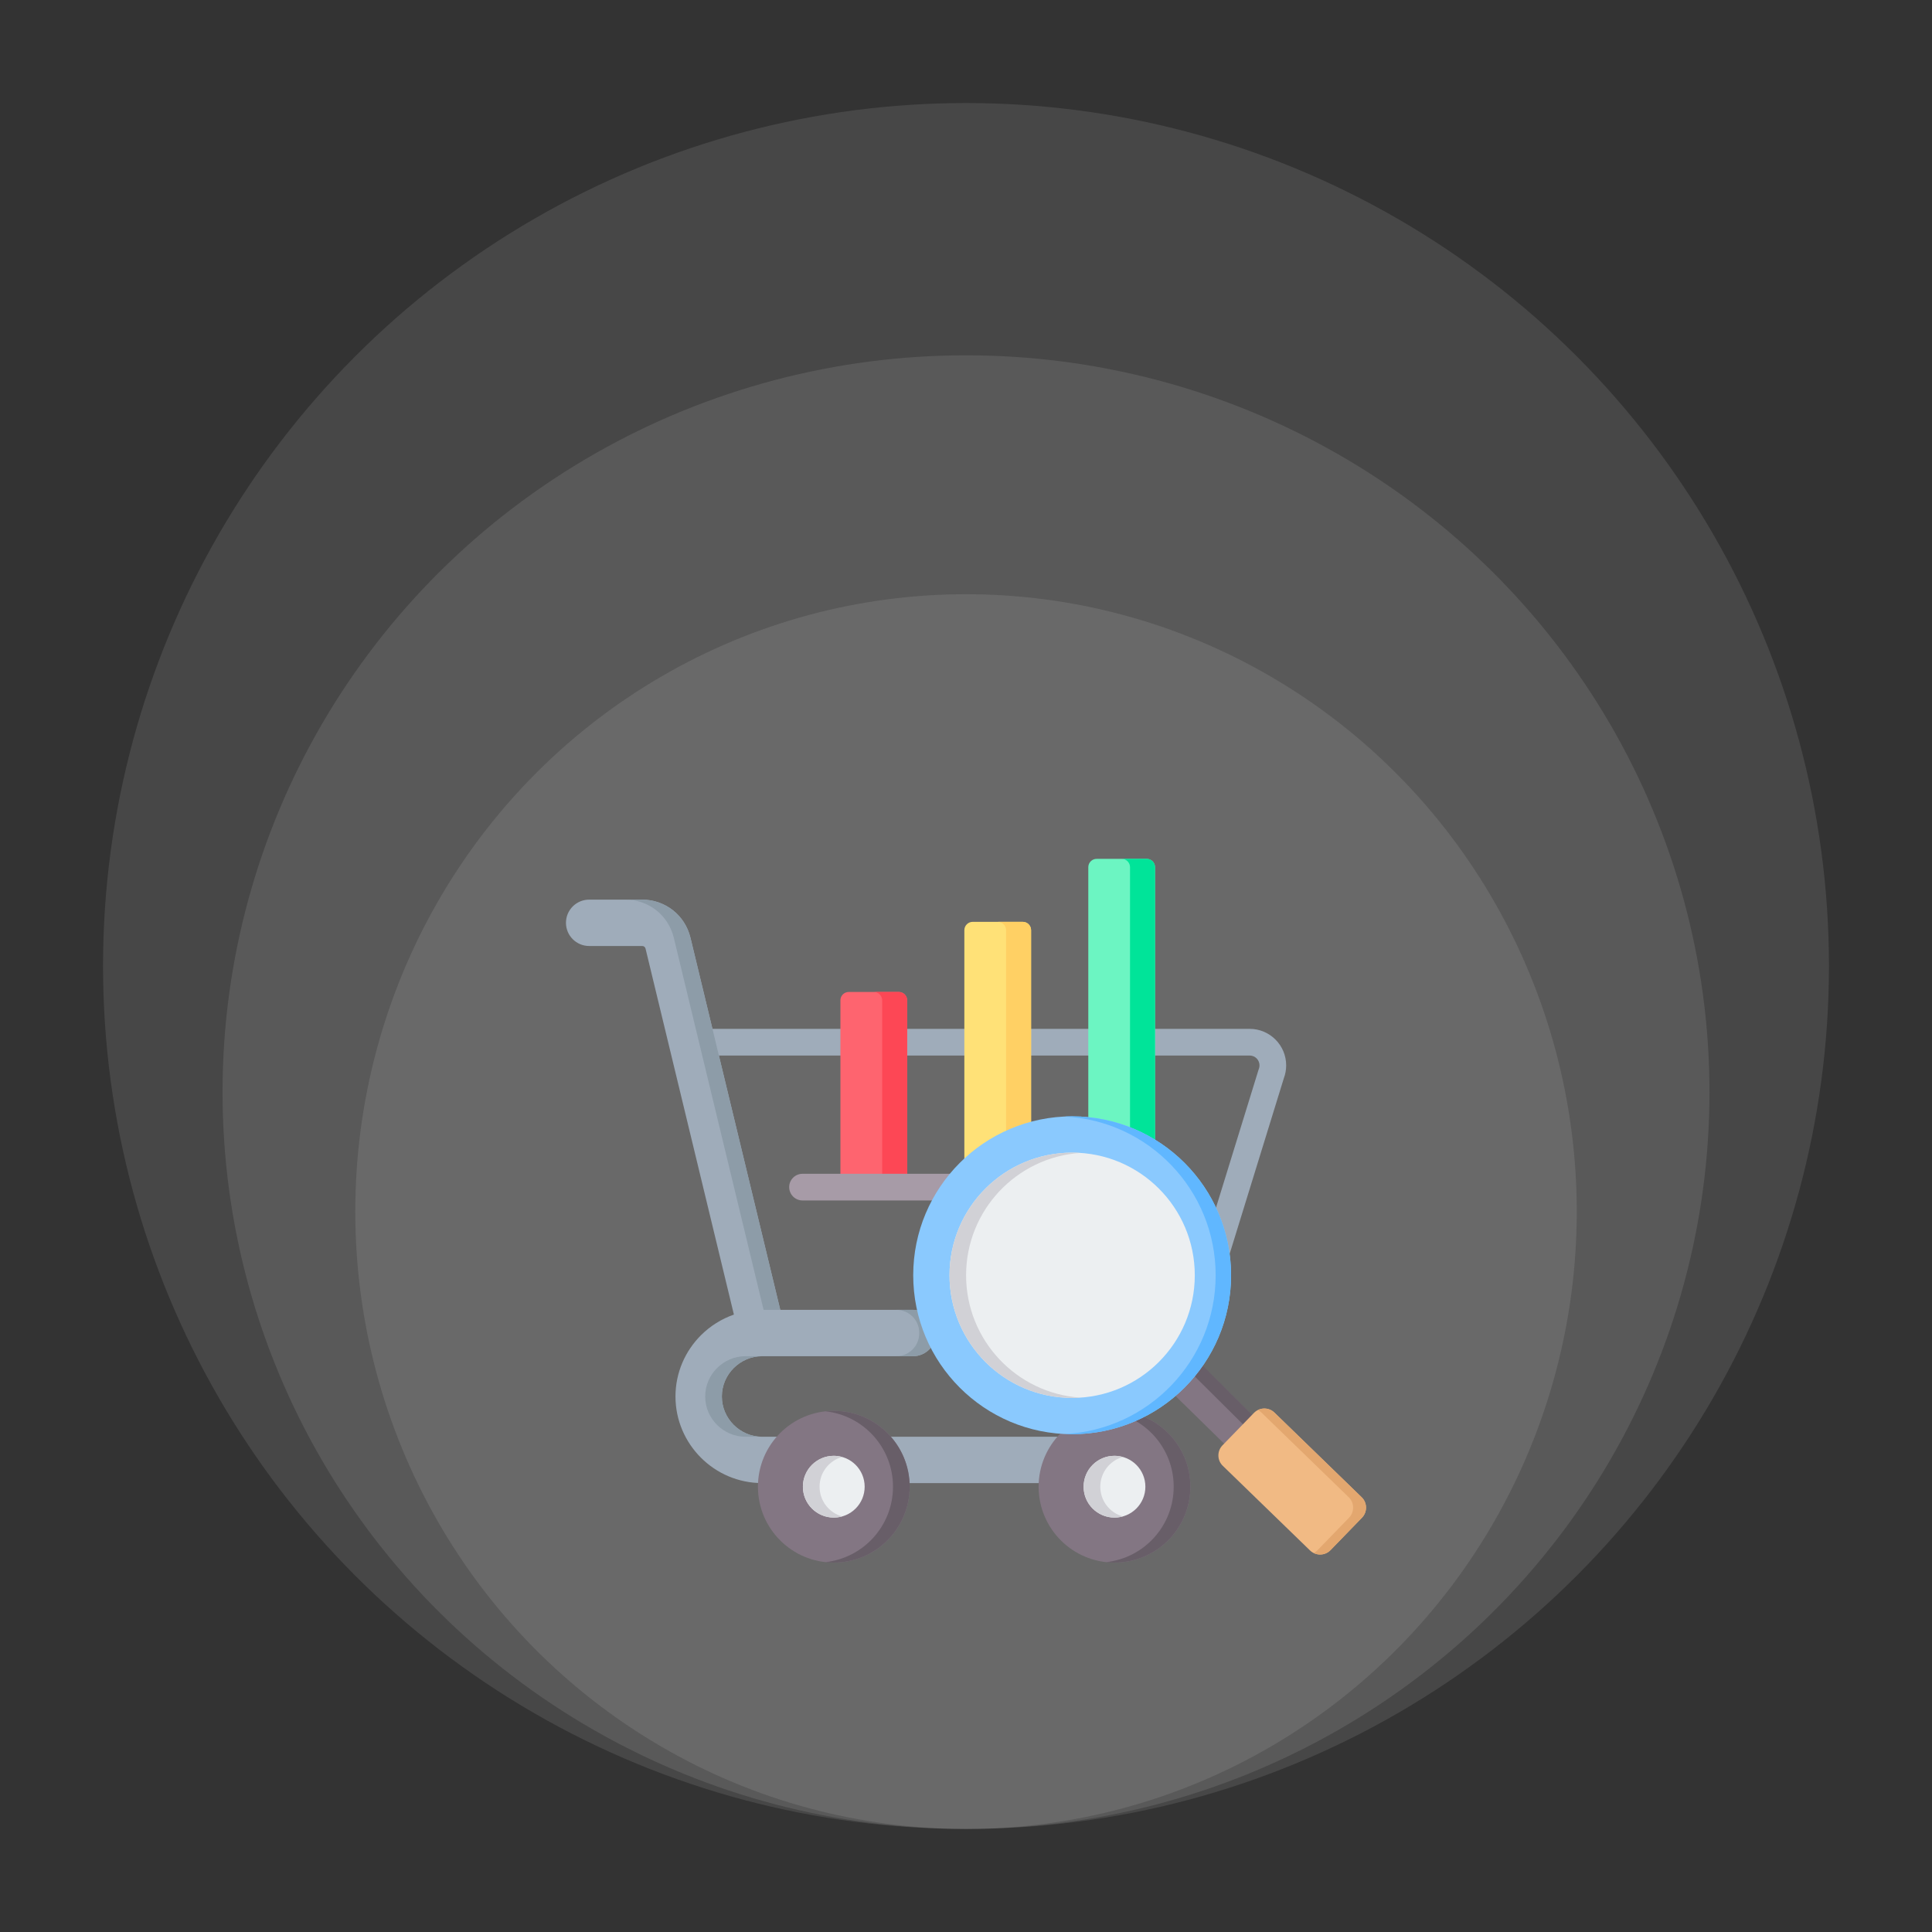
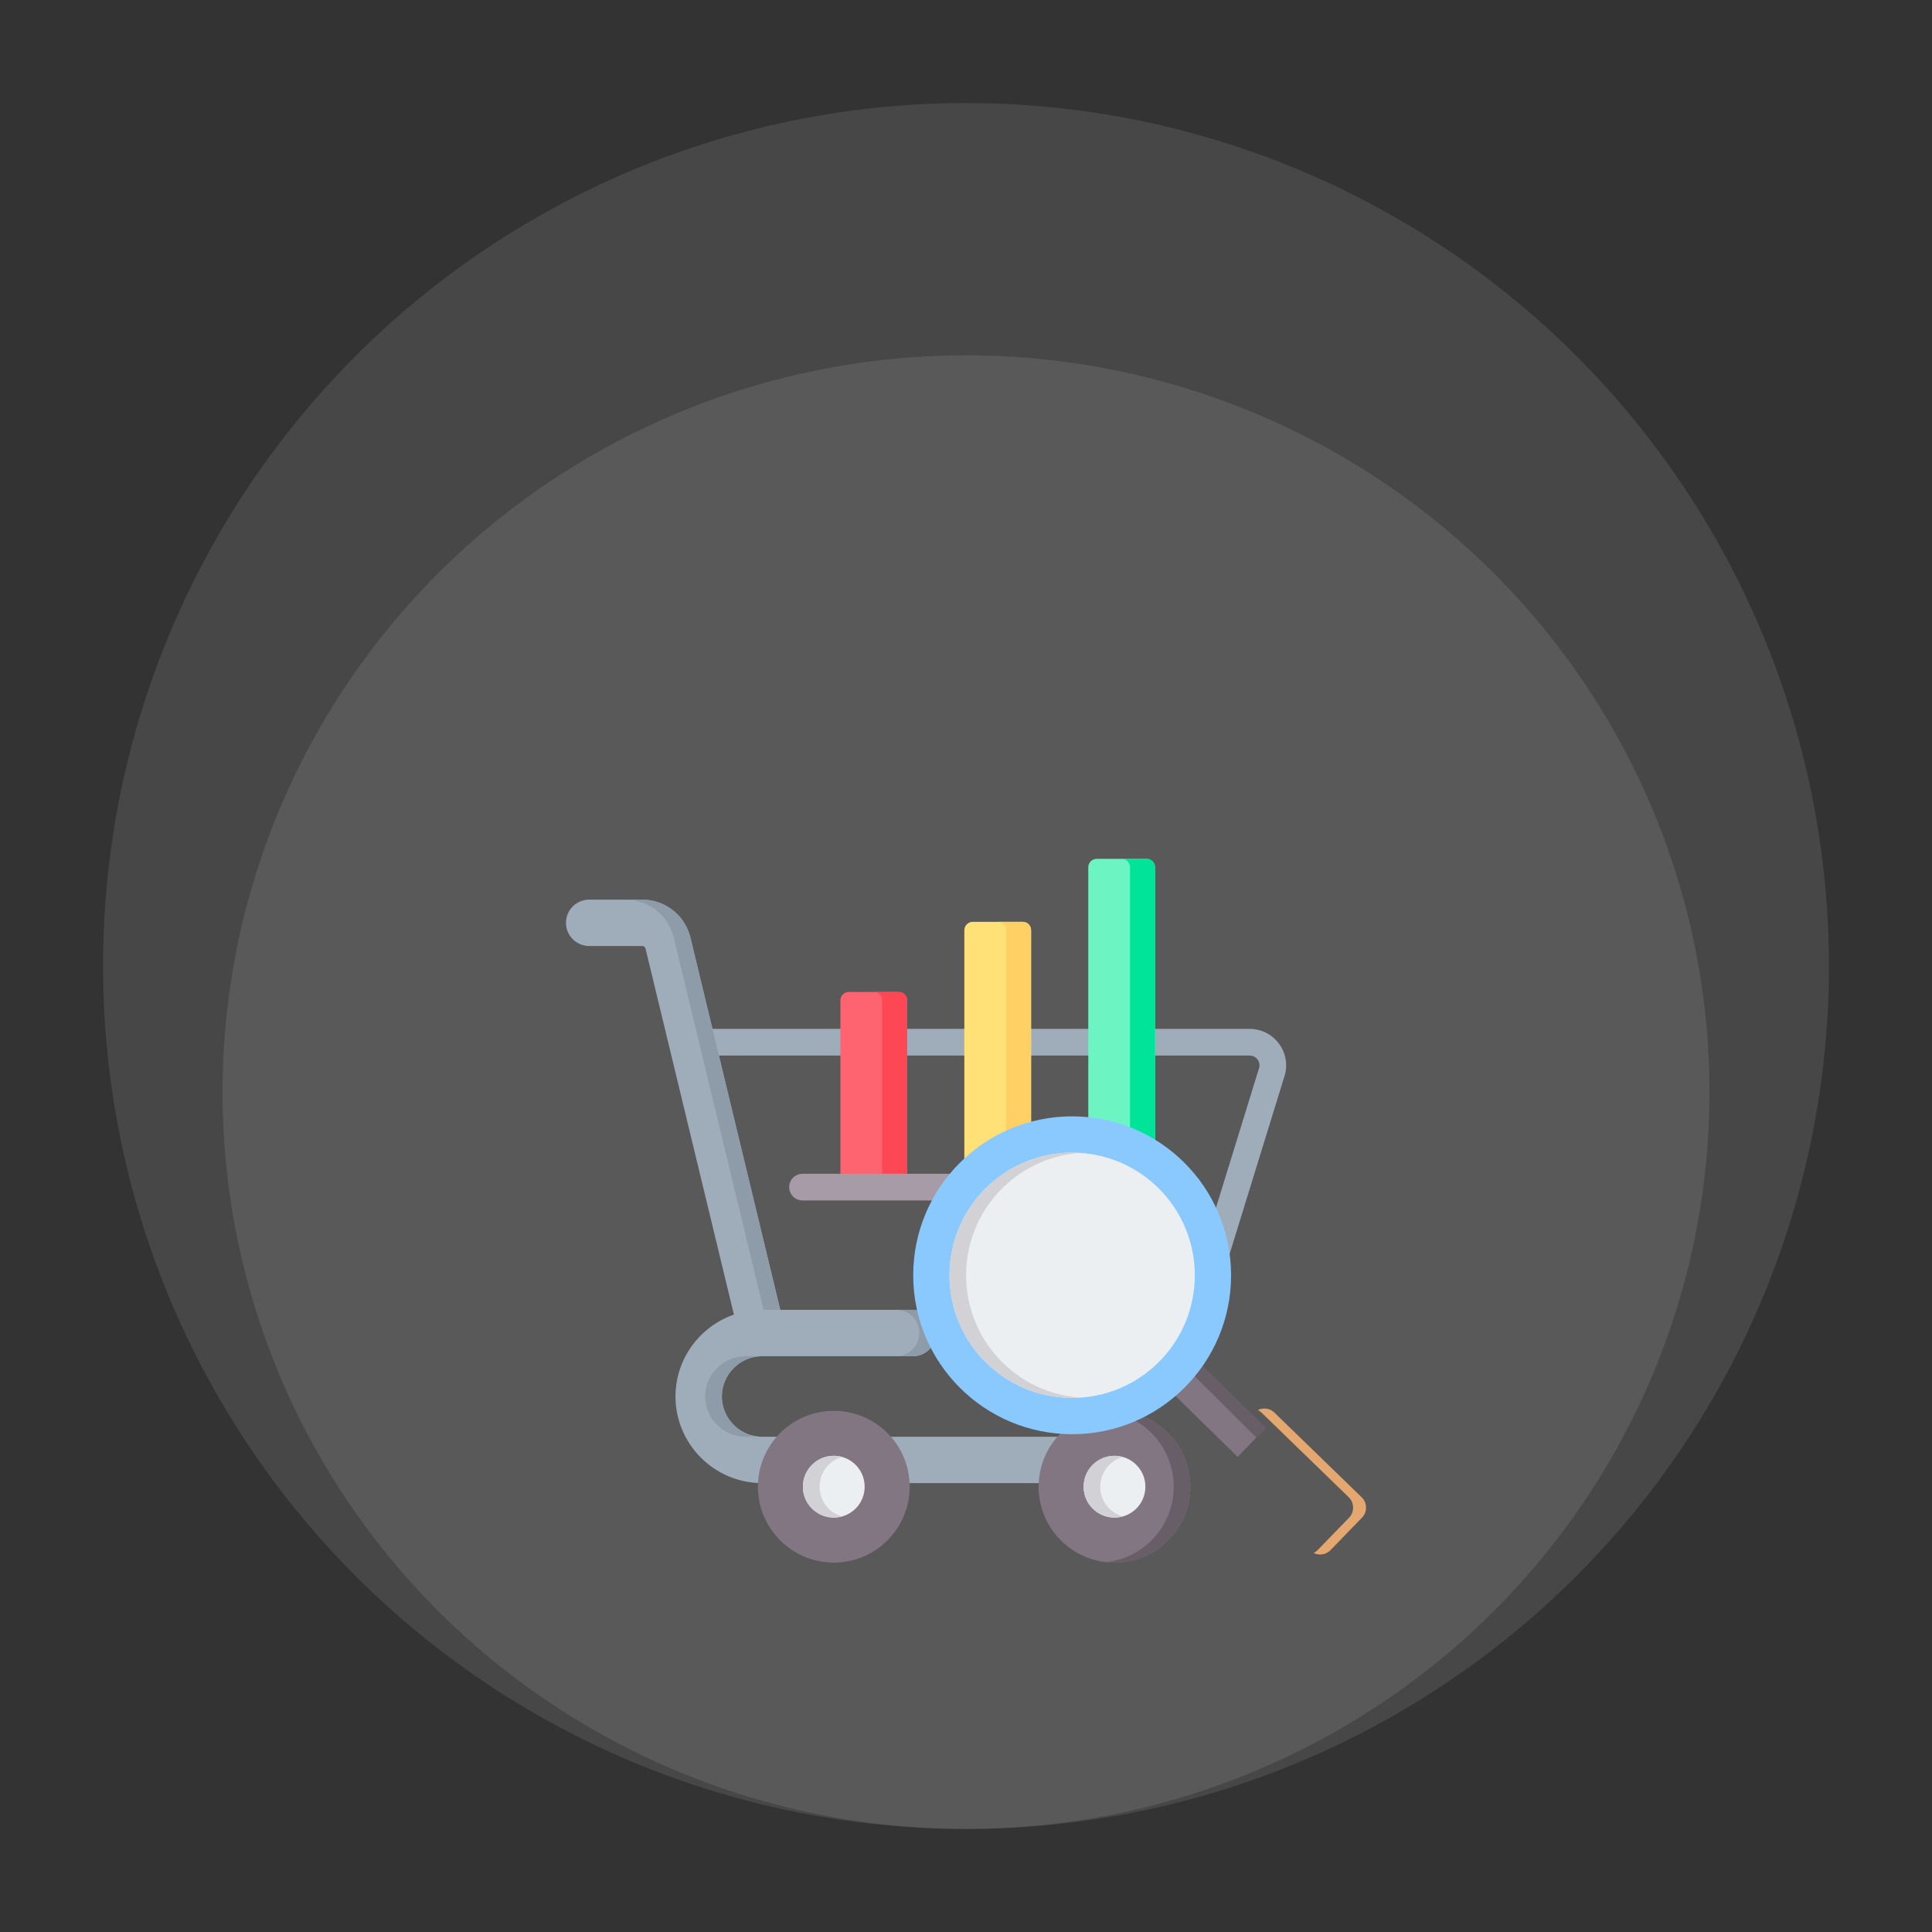
<svg xmlns="http://www.w3.org/2000/svg" width="150" height="150" viewBox="0 0 150 150" fill="none">
  <rect x="0" y="0" width="150" height="150" fill="#333333" stroke="none" />
-   <ellipse cx="75.002" cy="94.067" rx="47.416" ry="47.931" fill="white" fill-opacity="0.1" />
  <ellipse cx="75.001" cy="84.794" rx="57.723" ry="57.208" fill="white" fill-opacity="0.1" />
  <ellipse cx="75" cy="75" rx="67" ry="67" fill="white" fill-opacity="0.1" />
  <path fill-rule="evenodd" clip-rule="evenodd" d="M54.436 79.88H97.022C98.588 79.88 99.858 81.15 99.858 82.716C99.858 83.067 99.794 83.408 99.676 83.718L94.982 98.931C94.473 100.59 93.47 101.966 92.165 102.931L92.164 102.932C90.845 103.904 89.234 104.458 87.503 104.458H59.507C59.272 104.458 59.044 104.378 58.861 104.231C58.677 104.084 58.549 103.879 58.497 103.65L53.426 81.143C53.392 80.991 53.392 80.834 53.427 80.683C53.462 80.531 53.53 80.39 53.627 80.269C53.724 80.147 53.847 80.049 53.987 79.982C54.127 79.915 54.28 79.88 54.436 79.88ZM55.73 81.951L60.335 102.387H87.503C88.777 102.387 89.964 101.981 90.934 101.266C91.894 100.556 92.628 99.543 93.003 98.323L93.003 98.322L97.708 83.072C97.716 83.045 97.726 83.019 97.736 82.993C97.771 82.904 97.788 82.81 97.788 82.716C97.788 82.513 97.707 82.318 97.564 82.175C97.42 82.031 97.225 81.951 97.022 81.951H55.73Z" fill="#9FACBA" />
  <path d="M72.662 103.466V103.526C72.662 104.501 71.865 105.295 70.89 105.295H59.169C58.313 105.295 57.532 105.649 56.964 106.217C56.396 106.782 56.045 107.566 56.045 108.422C56.045 109.278 56.396 110.062 56.964 110.627C57.532 111.195 58.313 111.549 59.169 111.549H84.878C85.873 111.549 86.679 112.355 86.679 113.346C86.679 114.341 85.873 115.146 84.878 115.146H59.169C57.318 115.146 55.637 114.391 54.42 113.174C53.2 111.954 52.444 110.272 52.444 108.422C52.444 106.571 53.2 104.89 54.42 103.67C55.142 102.949 56.017 102.4 56.98 102.064L50.12 73.651C50.106 73.592 50.073 73.539 50.026 73.501C49.982 73.466 49.923 73.447 49.854 73.447H45.742C44.748 73.447 43.941 72.641 43.941 71.647C43.941 70.653 44.748 69.847 45.742 69.847H49.854C50.721 69.845 51.564 70.136 52.247 70.672C52.908 71.192 53.395 71.932 53.608 72.808C55.932 82.436 58.256 92.069 60.58 101.697H70.89C71.865 101.697 72.662 102.491 72.662 103.466Z" fill="#9FACBA" />
  <path fill-rule="evenodd" clip-rule="evenodd" d="M48.56 69.847H49.854C50.721 69.845 51.564 70.136 52.247 70.672C52.909 71.192 53.395 71.932 53.608 72.808C55.932 82.436 58.256 92.069 60.58 101.697H59.286C56.962 92.069 54.638 82.436 52.314 72.808C52.101 71.932 51.614 71.192 50.953 70.672C50.27 70.136 49.427 69.845 48.56 69.847ZM69.596 101.697H70.89C71.865 101.697 72.662 102.491 72.662 103.466V103.526C72.662 104.501 71.865 105.295 70.89 105.295H69.596C70.571 105.295 71.368 104.501 71.368 103.526V103.466C71.368 102.491 70.571 101.697 69.596 101.697ZM59.169 105.295C58.313 105.295 57.532 105.649 56.964 106.217C56.396 106.782 56.045 107.566 56.045 108.422C56.045 109.278 56.396 110.062 56.964 110.627C57.532 111.195 58.313 111.549 59.169 111.549H57.875C57.019 111.549 56.238 111.195 55.67 110.627C55.102 110.062 54.751 109.278 54.751 108.422C54.751 107.566 55.102 106.782 55.67 106.217C56.238 105.649 57.019 105.295 57.875 105.295H59.169ZM83.584 111.549H84.879C85.873 111.549 86.679 112.355 86.679 113.346C86.679 114.341 85.873 115.146 84.879 115.146H83.584C84.579 115.146 85.385 114.341 85.385 113.346C85.385 112.355 84.579 111.549 83.584 111.549Z" fill="#8D9CA8" />
  <path fill-rule="evenodd" clip-rule="evenodd" d="M64.736 109.538C67.988 109.538 70.626 112.173 70.626 115.428C70.626 118.681 67.988 121.319 64.736 121.319C61.483 121.319 58.846 118.681 58.846 115.428C58.846 112.173 61.483 109.538 64.736 109.538Z" fill="#837683" />
-   <path fill-rule="evenodd" clip-rule="evenodd" d="M64.089 109.573C64.304 109.55 64.52 109.538 64.736 109.538C67.988 109.538 70.626 112.173 70.626 115.428C70.626 118.681 67.988 121.319 64.736 121.319C64.517 121.319 64.301 121.307 64.089 121.283C67.037 120.961 69.332 118.462 69.332 115.428C69.332 112.392 67.037 109.895 64.089 109.573Z" fill="#685E68" />
  <path fill-rule="evenodd" clip-rule="evenodd" d="M86.528 109.538C89.784 109.538 92.418 112.173 92.418 115.428C92.418 118.681 89.784 121.319 86.528 121.319C83.275 121.319 80.638 118.681 80.638 115.428C80.638 112.173 83.275 109.538 86.528 109.538Z" fill="#837683" />
  <path fill-rule="evenodd" clip-rule="evenodd" d="M85.882 109.573C86.097 109.55 86.313 109.538 86.529 109.538C89.784 109.538 92.419 112.173 92.419 115.428C92.419 118.681 89.784 121.319 86.529 121.319C86.31 121.319 86.094 121.307 85.882 121.283C88.832 120.961 91.125 118.462 91.125 115.428C91.125 112.391 88.832 109.895 85.882 109.573Z" fill="#685E68" />
  <path fill-rule="evenodd" clip-rule="evenodd" d="M64.736 113.029C66.06 113.029 67.132 114.102 67.132 115.429C67.132 116.752 66.06 117.825 64.736 117.825C63.41 117.825 62.337 116.752 62.337 115.429C62.337 114.102 63.41 113.029 64.736 113.029Z" fill="#ECEFF1" />
  <path fill-rule="evenodd" clip-rule="evenodd" d="M65.383 117.737C65.172 117.795 64.955 117.825 64.736 117.825C63.41 117.825 62.337 116.752 62.337 115.429C62.337 114.102 63.41 113.029 64.736 113.029C64.96 113.029 65.177 113.06 65.383 113.117C64.371 113.4 63.631 114.326 63.631 115.429C63.631 116.528 64.371 117.455 65.383 117.737Z" fill="#D1D1D6" />
  <path fill-rule="evenodd" clip-rule="evenodd" d="M86.528 113.029C87.855 113.029 88.927 114.102 88.927 115.429C88.927 116.752 87.855 117.825 86.528 117.825C85.204 117.825 84.132 116.752 84.132 115.429C84.132 114.102 85.204 113.029 86.528 113.029Z" fill="#ECEFF1" />
  <path fill-rule="evenodd" clip-rule="evenodd" d="M87.176 117.737C86.965 117.795 86.747 117.825 86.528 117.825C85.204 117.825 84.132 116.752 84.132 115.429C84.132 114.102 85.204 113.029 86.528 113.029C86.753 113.029 86.97 113.06 87.176 113.117C86.166 113.4 85.426 114.326 85.426 115.429C85.426 116.528 86.166 117.455 87.176 117.737Z" fill="#D1D1D6" />
  <path fill-rule="evenodd" clip-rule="evenodd" d="M80.053 72.219V92.168H74.872V72.219C74.872 72.048 74.94 71.883 75.062 71.762C75.183 71.64 75.347 71.572 75.519 71.572H79.406C79.578 71.572 79.742 71.64 79.863 71.762C79.985 71.883 80.053 72.048 80.053 72.219Z" fill="#FFE177" />
  <path fill-rule="evenodd" clip-rule="evenodd" d="M77.465 71.572H79.406C79.578 71.572 79.742 71.64 79.864 71.762C79.985 71.883 80.053 72.048 80.053 72.219V92.168H78.112V72.219C78.112 72.048 78.044 71.883 77.922 71.762C77.801 71.64 77.636 71.572 77.465 71.572Z" fill="#FFD064" />
  <path fill-rule="evenodd" clip-rule="evenodd" d="M70.431 77.663V92.169H65.25V77.663C65.25 77.578 65.267 77.493 65.299 77.415C65.332 77.336 65.379 77.265 65.439 77.205C65.499 77.145 65.571 77.097 65.649 77.065C65.728 77.032 65.812 77.016 65.897 77.016H69.784C69.955 77.016 70.12 77.084 70.241 77.205C70.301 77.265 70.349 77.337 70.382 77.415C70.414 77.494 70.431 77.578 70.431 77.663Z" fill="#FE646F" />
  <path fill-rule="evenodd" clip-rule="evenodd" d="M67.843 77.016H69.784C69.956 77.016 70.12 77.084 70.241 77.205C70.302 77.265 70.349 77.337 70.382 77.415C70.414 77.494 70.431 77.578 70.431 77.663V92.169H68.49V77.663C68.49 77.578 68.473 77.494 68.441 77.415C68.408 77.337 68.36 77.265 68.3 77.205C68.24 77.145 68.169 77.097 68.09 77.065C68.012 77.032 67.928 77.016 67.843 77.016Z" fill="#FD4755" />
  <path fill-rule="evenodd" clip-rule="evenodd" d="M84.495 67.328C84.495 67.156 84.563 66.992 84.685 66.87C84.806 66.749 84.971 66.681 85.142 66.681H89.029C89.201 66.681 89.365 66.749 89.487 66.87C89.608 66.992 89.676 67.156 89.676 67.328V92.168H84.495V67.328Z" fill="#6CF5C2" />
  <path fill-rule="evenodd" clip-rule="evenodd" d="M87.088 66.681H89.029C89.201 66.681 89.365 66.749 89.487 66.87C89.608 66.992 89.676 67.156 89.676 67.328V92.168H87.735V67.328C87.735 67.156 87.667 66.992 87.545 66.87C87.424 66.749 87.26 66.681 87.088 66.681Z" fill="#00E499" />
  <path fill-rule="evenodd" clip-rule="evenodd" d="M62.307 93.203C61.735 93.203 61.272 92.74 61.272 92.168C61.272 91.597 61.735 91.133 62.307 91.133H92.216C92.787 91.133 93.251 91.597 93.251 92.168C93.251 92.74 92.787 93.203 92.216 93.203H62.307Z" fill="#A79BA7" />
  <path fill-rule="evenodd" clip-rule="evenodd" d="M92.486 105.222C91.889 106.076 91.186 106.851 90.394 107.528L96.087 113.109L98.254 110.875L92.486 105.222Z" fill="#837683" />
  <path fill-rule="evenodd" clip-rule="evenodd" d="M92.526 105.185C92.414 105.552 92.204 105.83 91.905 106.015L97.561 111.635L98.254 110.875L92.526 105.185Z" fill="#685E68" />
-   <path fill-rule="evenodd" clip-rule="evenodd" d="M103.297 120.355L105.743 117.833C106.173 117.391 106.162 116.676 105.72 116.247L98.944 109.671C98.501 109.241 97.787 109.254 97.357 109.696L94.911 112.217C94.482 112.659 94.492 113.373 94.934 113.803L101.711 120.378C102.153 120.808 102.868 120.798 103.297 120.355Z" fill="#F1BA84" />
  <path fill-rule="evenodd" clip-rule="evenodd" d="M97.941 109.672L104.717 116.247C105.159 116.677 105.17 117.391 104.74 117.834L102.294 120.356C102.206 120.446 102.104 120.52 101.991 120.576C102.417 120.788 102.948 120.713 103.297 120.356L105.743 117.834C106.173 117.391 106.162 116.677 105.72 116.247L98.943 109.672C98.594 109.333 98.075 109.269 97.66 109.475C97.763 109.526 97.858 109.592 97.941 109.672Z" fill="#E3A76F" />
  <path fill-rule="evenodd" clip-rule="evenodd" d="M83.241 86.673C90.055 86.673 95.58 92.196 95.58 99.012C95.58 105.826 90.055 111.351 83.241 111.351C76.425 111.351 70.902 105.826 70.902 99.012C70.902 92.196 76.425 86.673 83.241 86.673Z" fill="#8AC9FE" />
-   <path fill-rule="evenodd" clip-rule="evenodd" d="M83.242 86.673C90.056 86.673 95.581 92.196 95.581 99.012C95.581 105.826 90.056 111.351 83.242 111.351C83.04 111.351 82.841 111.345 82.642 111.336C89.177 111.023 94.383 105.625 94.383 99.012C94.383 92.397 89.177 86.999 82.642 86.688C82.841 86.677 83.04 86.673 83.242 86.673Z" fill="#60B7FF" />
  <path fill-rule="evenodd" clip-rule="evenodd" d="M83.241 89.49C88.498 89.49 92.763 93.753 92.763 99.012C92.763 104.269 88.498 108.533 83.241 108.533C77.982 108.533 73.72 104.269 73.72 99.012C73.72 93.753 77.982 89.49 83.241 89.49Z" fill="#ECEFF1" />
  <path fill-rule="evenodd" clip-rule="evenodd" d="M83.241 89.49C83.457 89.49 83.671 89.496 83.885 89.511C78.925 89.843 75.007 93.969 75.007 99.012C75.007 104.053 78.925 108.18 83.885 108.511C83.671 108.525 83.456 108.533 83.241 108.533C77.982 108.533 73.72 104.271 73.72 99.012C73.72 93.753 77.982 89.49 83.241 89.49Z" fill="#D1D1D6" />
</svg>